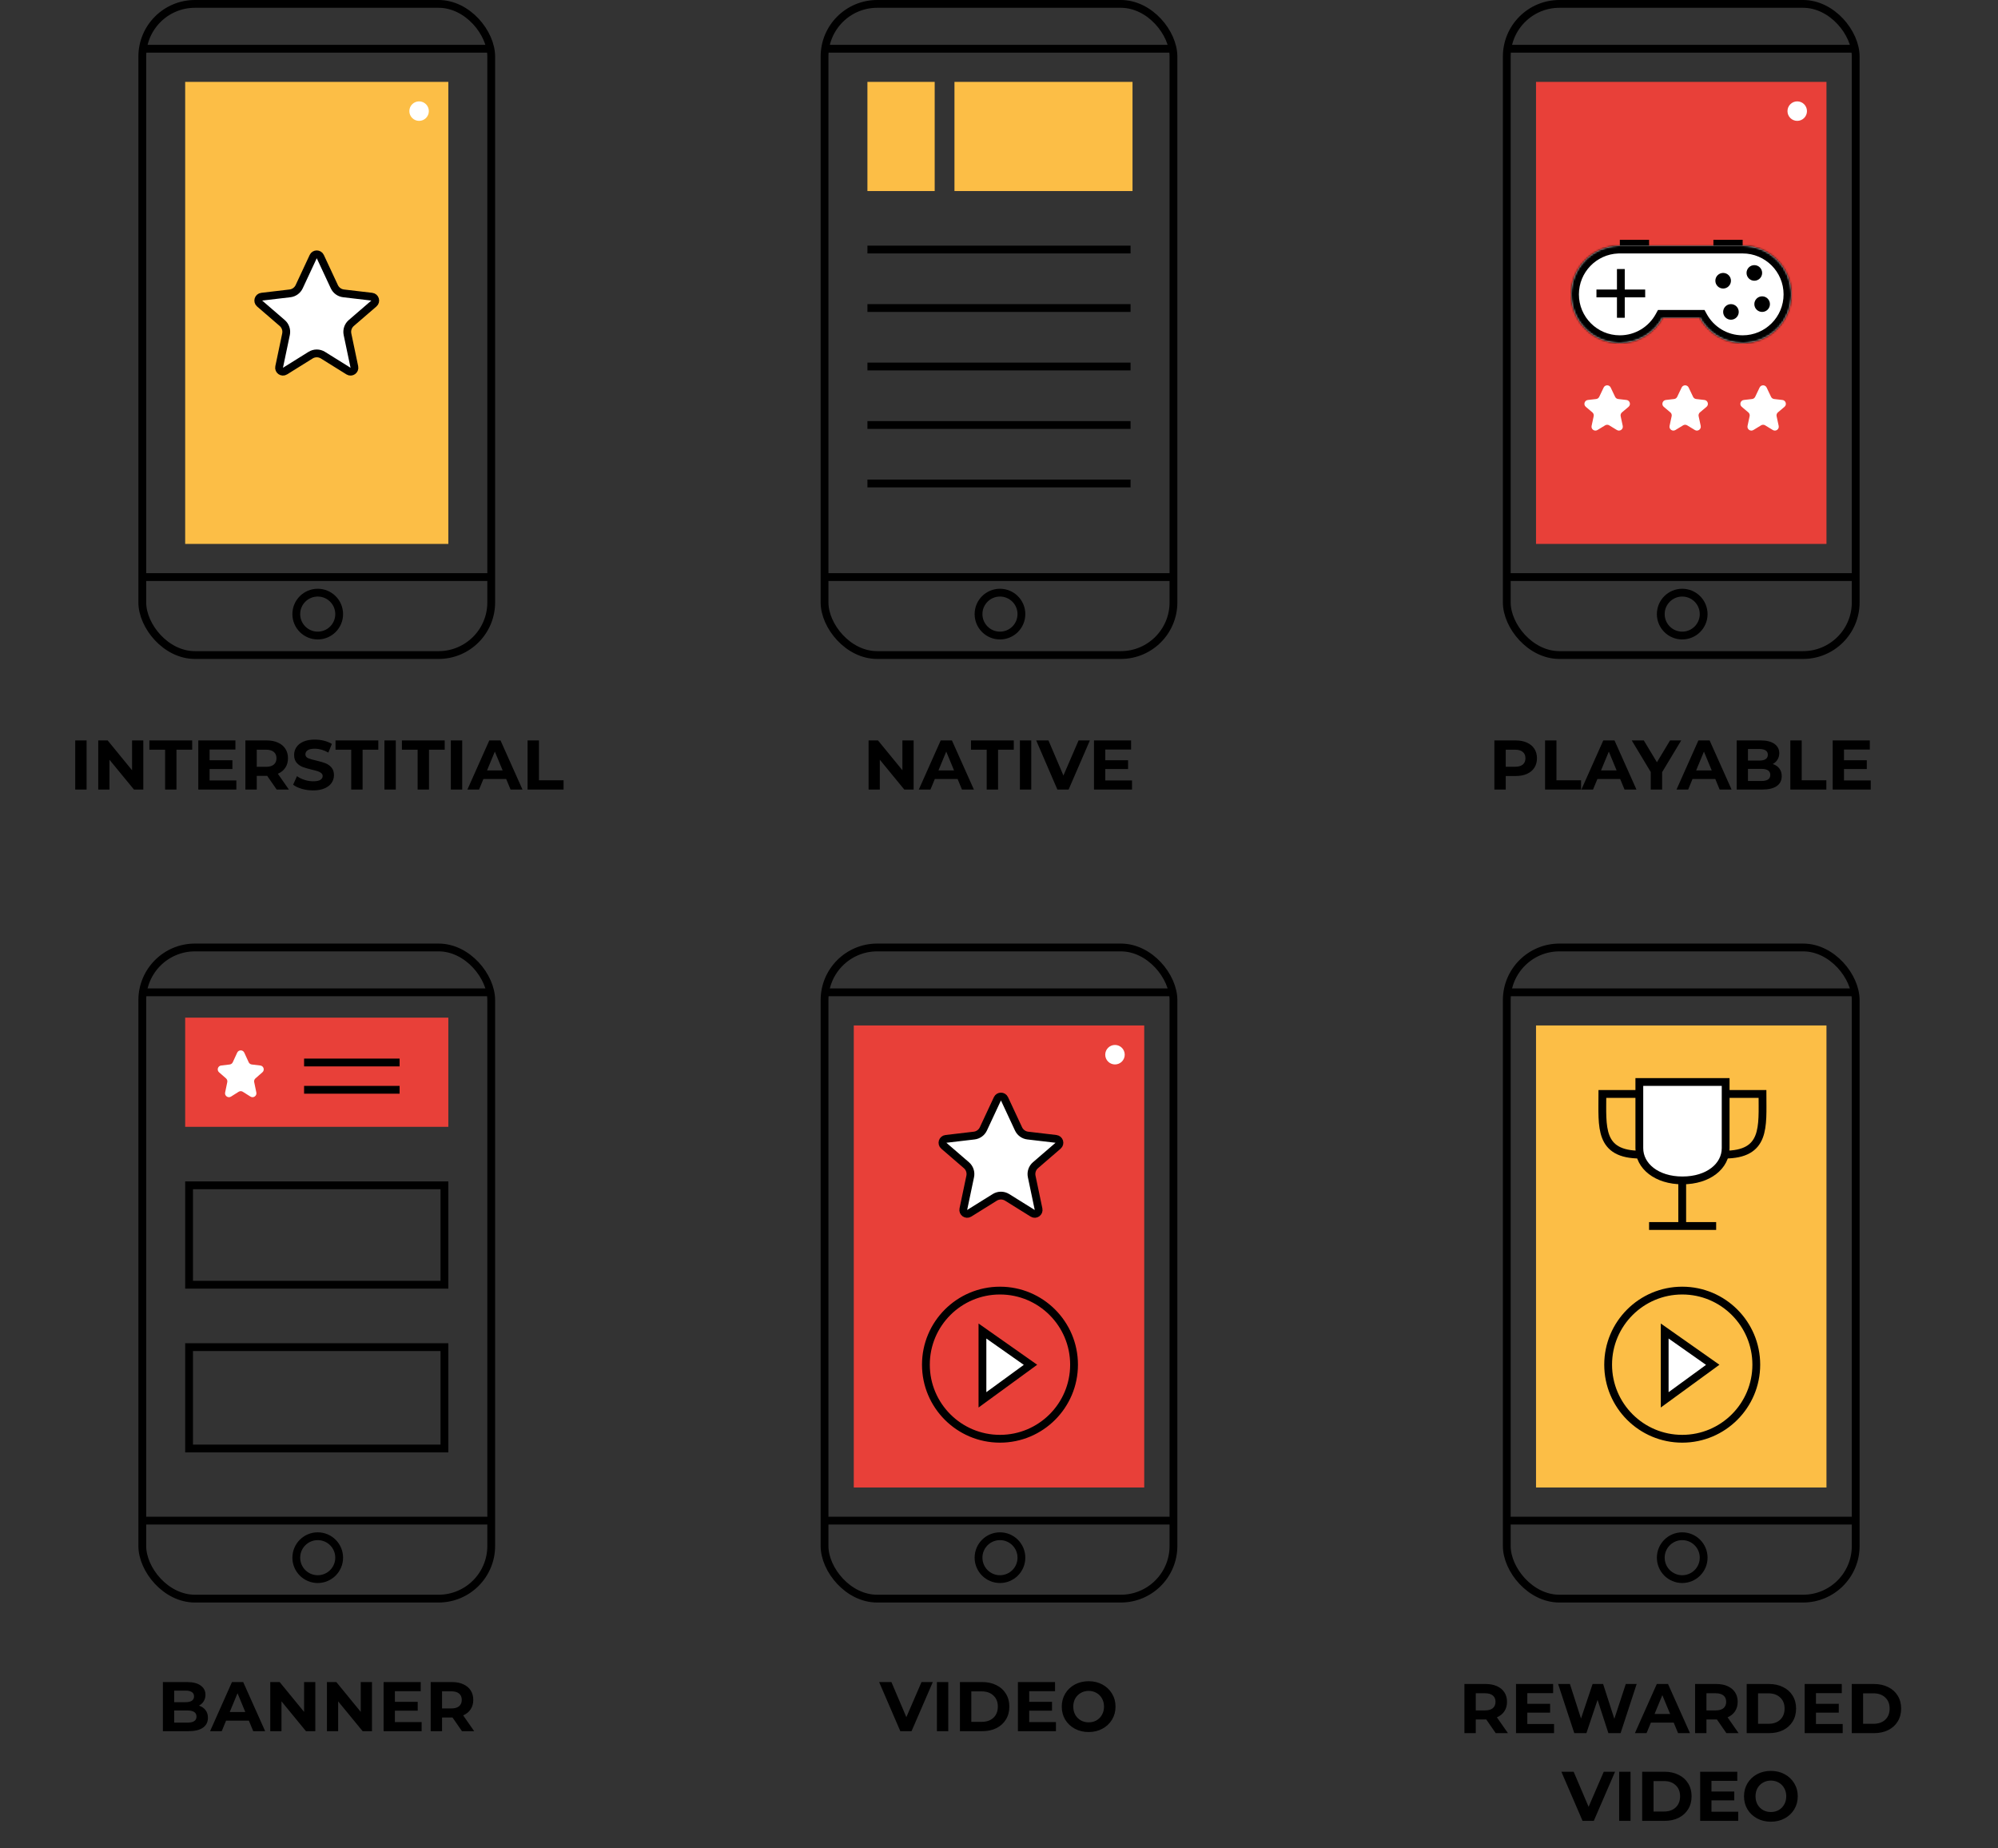
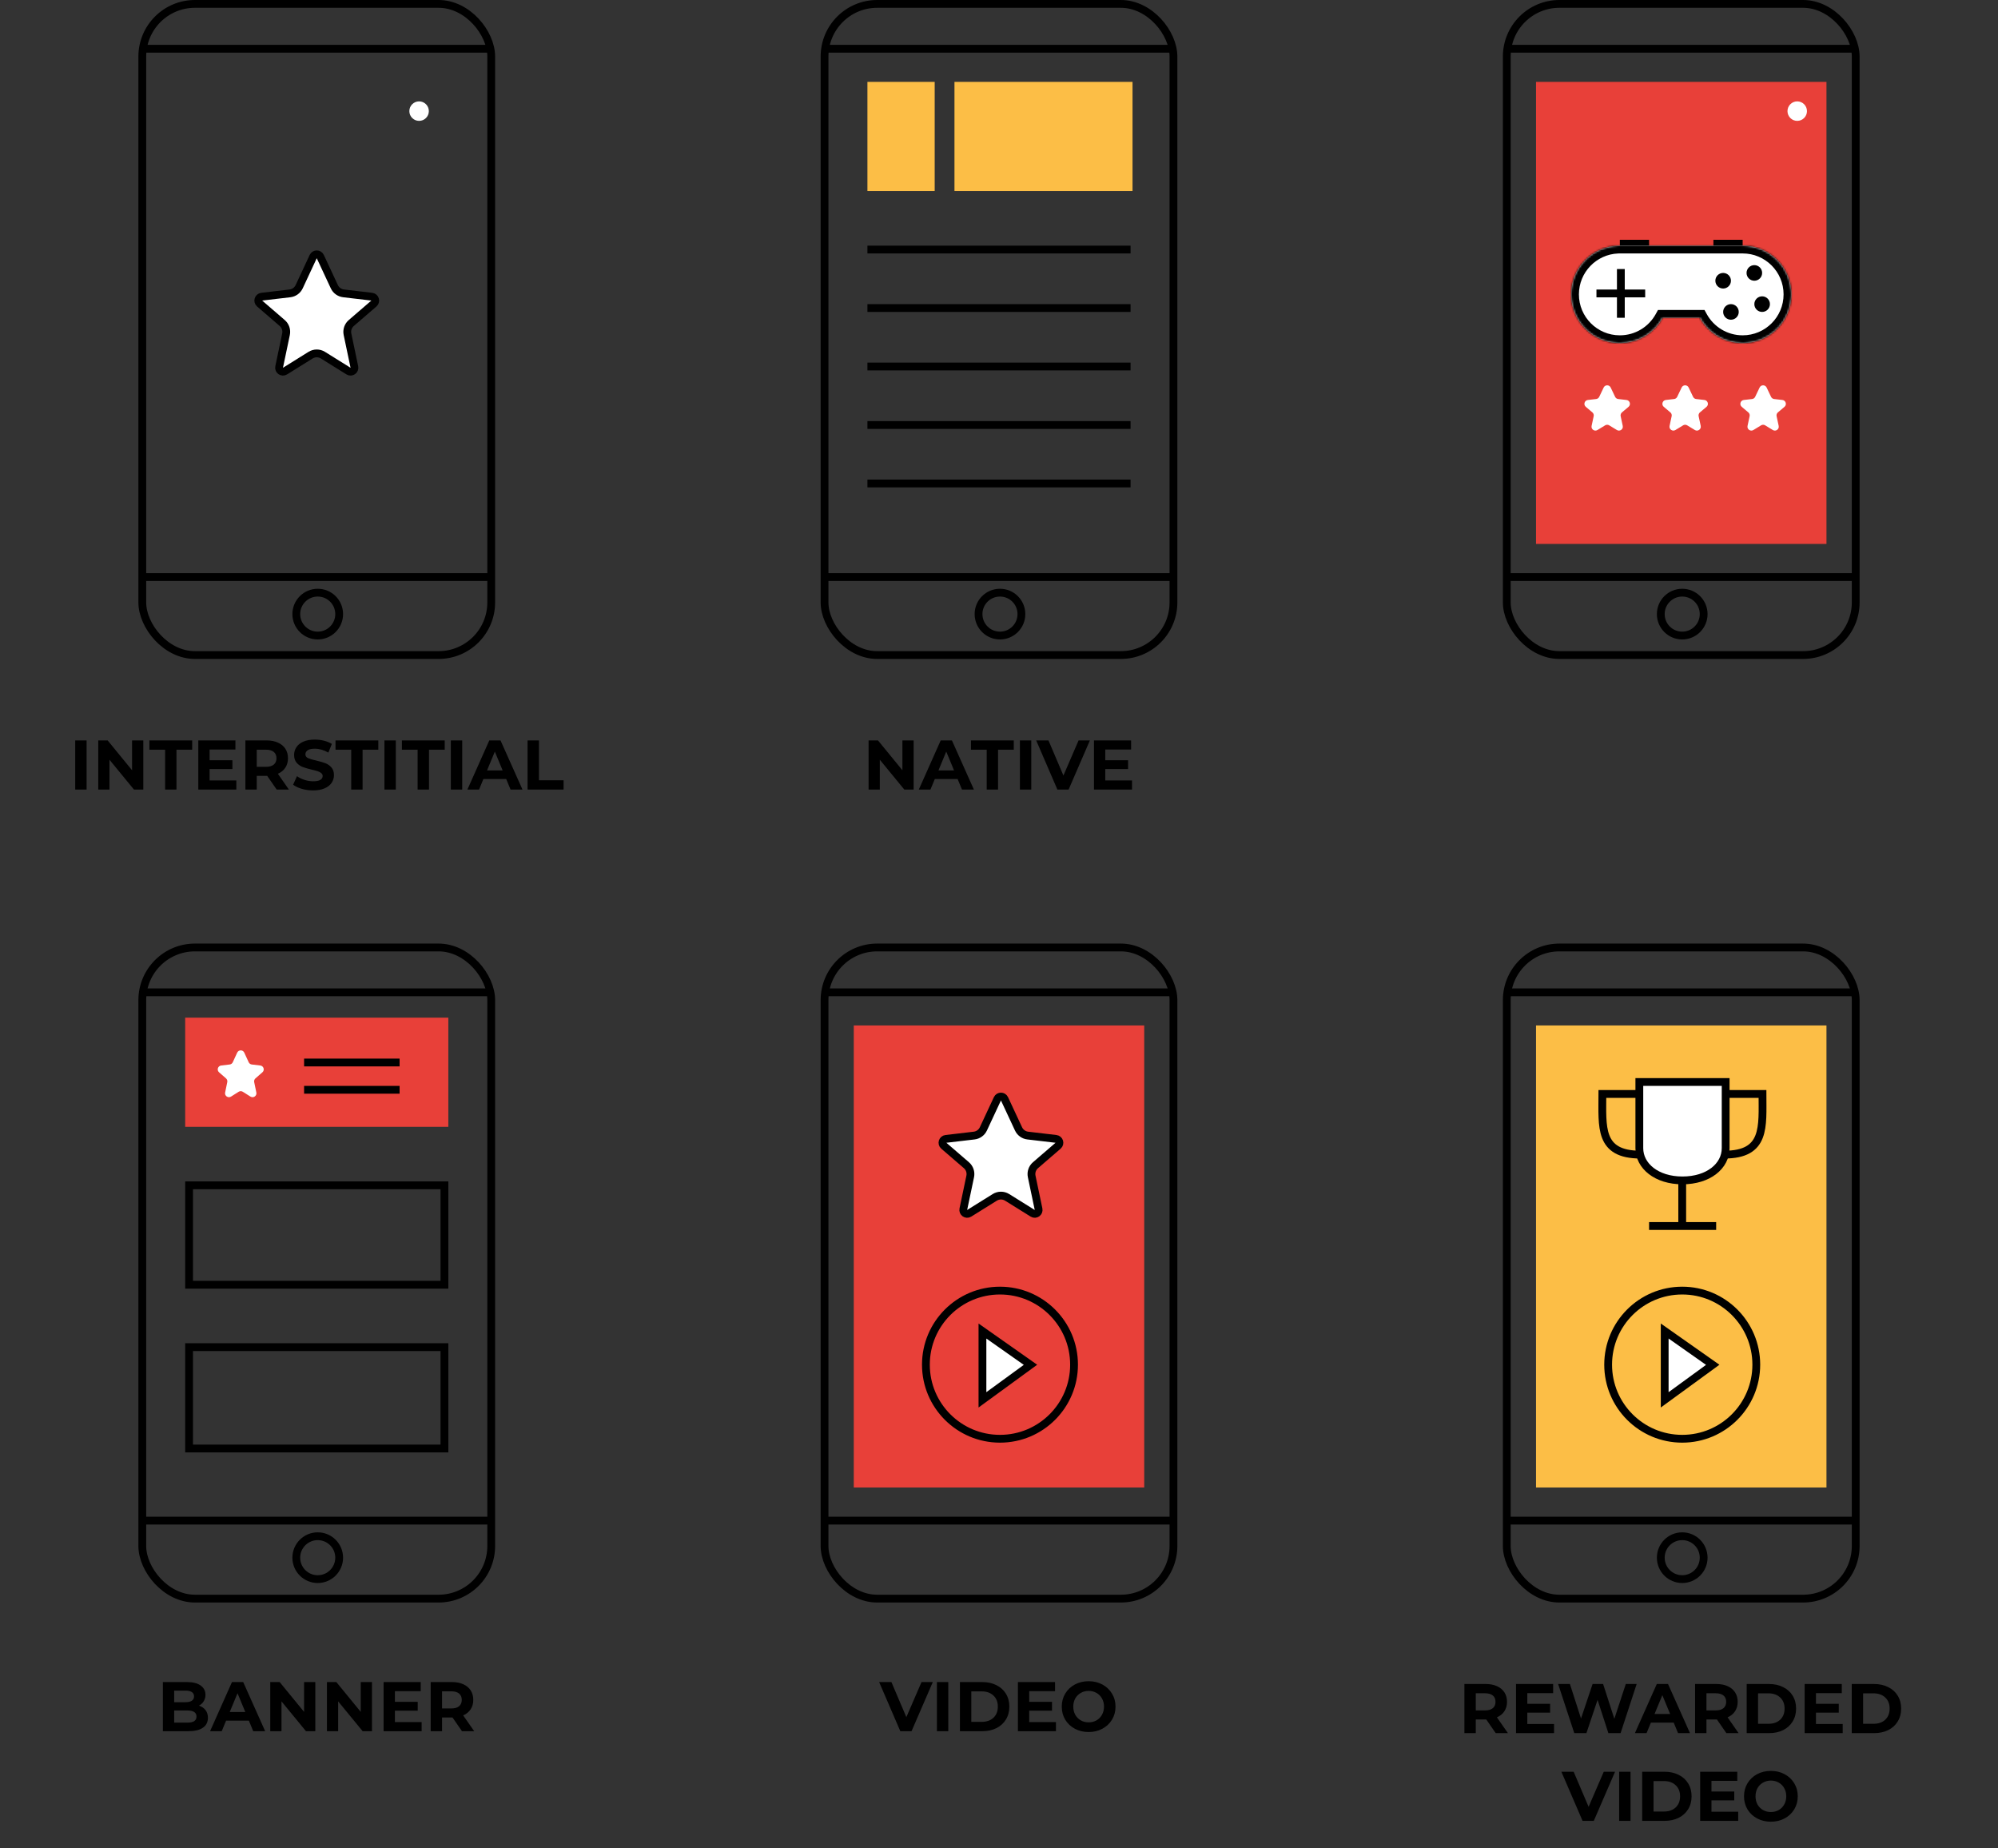
<svg xmlns="http://www.w3.org/2000/svg" width="1025" height="948" viewBox="0 0 1025 948" fill="none">
  <rect x="0" y="0" width="1025" height="948" fill="#333333" stroke="none" />
  <path d="M468.709 379.8V405H463.921L451.357 389.7V405H445.597V379.8H450.421L462.949 395.1V379.8H468.709ZM491.268 399.6H479.568L477.336 405H471.36L482.592 379.8H488.352L499.62 405H493.5L491.268 399.6ZM489.432 395.172L485.436 385.524L481.44 395.172H489.432ZM506.188 384.552H498.124V379.8H520.084V384.552H512.02V405H506.188V384.552ZM523.222 379.8H529.054V405H523.222V379.8ZM559.122 379.8L548.214 405H542.454L531.582 379.8H537.882L545.55 397.8L553.326 379.8H559.122ZM580.738 400.32V405H561.226V379.8H580.27V384.48H567.022V389.952H578.722V394.488H567.022V400.32H580.738Z" fill="black" />
-   <path d="M777.537 379.8C779.769 379.8 781.701 380.172 783.333 380.916C784.989 381.66 786.261 382.716 787.149 384.084C788.037 385.452 788.481 387.072 788.481 388.944C788.481 390.792 788.037 392.412 787.149 393.804C786.261 395.172 784.989 396.228 783.333 396.972C781.701 397.692 779.769 398.052 777.537 398.052H772.461V405H766.629V379.8H777.537ZM777.213 393.3C778.965 393.3 780.297 392.928 781.209 392.184C782.121 391.416 782.577 390.336 782.577 388.944C782.577 387.528 782.121 386.448 781.209 385.704C780.297 384.936 778.965 384.552 777.213 384.552H772.461V393.3H777.213ZM792.644 379.8H798.476V400.248H811.112V405H792.644V379.8ZM831.178 399.6H819.478L817.246 405H811.27L822.502 379.8H828.262L839.53 405H833.41L831.178 399.6ZM829.342 395.172L825.346 385.524L821.35 395.172H829.342ZM852.693 396.072V405H846.861V396L837.105 379.8H843.297L850.029 390.996L856.761 379.8H862.485L852.693 396.072ZM879.975 399.6H868.275L866.043 405H860.067L871.299 379.8H877.059L888.327 405H882.207L879.975 399.6ZM878.139 395.172L874.143 385.524L870.147 395.172H878.139ZM909.445 391.896C910.885 392.352 912.013 393.12 912.829 394.2C913.645 395.256 914.053 396.564 914.053 398.124C914.053 400.332 913.189 402.036 911.461 403.236C909.757 404.412 907.261 405 903.973 405H890.941V379.8H903.253C906.325 379.8 908.677 380.388 910.309 381.564C911.965 382.74 912.793 384.336 912.793 386.352C912.793 387.576 912.493 388.668 911.893 389.628C911.317 390.588 910.501 391.344 909.445 391.896ZM896.737 384.192V390.132H902.533C903.973 390.132 905.065 389.88 905.809 389.376C906.553 388.872 906.925 388.128 906.925 387.144C906.925 386.16 906.553 385.428 905.809 384.948C905.065 384.444 903.973 384.192 902.533 384.192H896.737ZM903.541 400.608C905.077 400.608 906.229 400.356 906.997 399.852C907.789 399.348 908.185 398.568 908.185 397.512C908.185 395.424 906.637 394.38 903.541 394.38H896.737V400.608H903.541ZM918.468 379.8H924.3V400.248H936.936V405H918.468V379.8ZM959.707 400.32V405H940.195V379.8H959.239V384.48H945.991V389.952H957.691V394.488H945.991V400.32H959.707Z" fill="black" />
  <path d="M102.06 874.896C103.5 875.352 104.628 876.12 105.444 877.2C106.26 878.256 106.668 879.564 106.668 881.124C106.668 883.332 105.804 885.036 104.076 886.236C102.372 887.412 99.876 888 96.588 888H83.556V862.8H95.868C98.94 862.8 101.292 863.388 102.924 864.564C104.58 865.74 105.408 867.336 105.408 869.352C105.408 870.576 105.108 871.668 104.508 872.628C103.932 873.588 103.116 874.344 102.06 874.896ZM89.352 867.192V873.132H95.148C96.588 873.132 97.68 872.88 98.424 872.376C99.168 871.872 99.54 871.128 99.54 870.144C99.54 869.16 99.168 868.428 98.424 867.948C97.68 867.444 96.588 867.192 95.148 867.192H89.352ZM96.156 883.608C97.692 883.608 98.844 883.356 99.612 882.852C100.404 882.348 100.8 881.568 100.8 880.512C100.8 878.424 99.252 877.38 96.156 877.38H89.352V883.608H96.156ZM127.68 882.6H115.98L113.748 888H107.772L119.004 862.8H124.764L136.032 888H129.912L127.68 882.6ZM125.844 878.172L121.848 868.524L117.852 878.172H125.844ZM161.758 862.8V888H156.97L144.406 872.7V888H138.646V862.8H143.47L155.998 878.1V862.8H161.758ZM190.832 862.8V888H186.044L173.48 872.7V888H167.72V862.8H172.544L185.072 878.1V862.8H190.832ZM216.307 883.32V888H196.795V862.8H215.839V867.48H202.591V872.952H214.291V877.488H202.591V883.32H216.307ZM237.003 888L232.143 880.98H231.855H226.779V888H220.947V862.8H231.855C234.087 862.8 236.019 863.172 237.651 863.916C239.307 864.66 240.579 865.716 241.467 867.084C242.355 868.452 242.799 870.072 242.799 871.944C242.799 873.816 242.343 875.436 241.431 876.804C240.543 878.148 239.271 879.18 237.615 879.9L243.267 888H237.003ZM236.895 871.944C236.895 870.528 236.439 869.448 235.527 868.704C234.615 867.936 233.283 867.552 231.531 867.552H226.779V876.336H231.531C233.283 876.336 234.615 875.952 235.527 875.184C236.439 874.416 236.895 873.336 236.895 871.944Z" fill="black" />
  <path d="M478.544 862.8L467.636 888H461.876L451.004 862.8H457.304L464.972 880.8L472.748 862.8H478.544ZM480.648 862.8H486.48V888H480.648V862.8ZM492.461 862.8H503.909C506.645 862.8 509.057 863.328 511.145 864.384C513.257 865.416 514.889 866.88 516.041 868.776C517.217 870.672 517.805 872.88 517.805 875.4C517.805 877.92 517.217 880.128 516.041 882.024C514.889 883.92 513.257 885.396 511.145 886.452C509.057 887.484 506.645 888 503.909 888H492.461V862.8ZM503.621 883.212C506.141 883.212 508.145 882.516 509.633 881.124C511.145 879.708 511.901 877.8 511.901 875.4C511.901 873 511.145 871.104 509.633 869.712C508.145 868.296 506.141 867.588 503.621 867.588H498.293V883.212H503.621ZM541.715 883.32V888H522.203V862.8H541.247V867.48H527.999V872.952H539.699V877.488H527.999V883.32H541.715ZM558.489 888.432C555.873 888.432 553.509 887.868 551.397 886.74C549.309 885.612 547.665 884.064 546.465 882.096C545.289 880.104 544.701 877.872 544.701 875.4C544.701 872.928 545.289 870.708 546.465 868.74C547.665 866.748 549.309 865.188 551.397 864.06C553.509 862.932 555.873 862.368 558.489 862.368C561.105 862.368 563.457 862.932 565.545 864.06C567.633 865.188 569.277 866.748 570.477 868.74C571.677 870.708 572.277 872.928 572.277 875.4C572.277 877.872 571.677 880.104 570.477 882.096C569.277 884.064 567.633 885.612 565.545 886.74C563.457 887.868 561.105 888.432 558.489 888.432ZM558.489 883.464C559.977 883.464 561.321 883.128 562.521 882.456C563.721 881.76 564.657 880.8 565.329 879.576C566.025 878.352 566.373 876.96 566.373 875.4C566.373 873.84 566.025 872.448 565.329 871.224C564.657 870 563.721 869.052 562.521 868.38C561.321 867.684 559.977 867.336 558.489 867.336C557.001 867.336 555.657 867.684 554.457 868.38C553.257 869.052 552.309 870 551.613 871.224C550.941 872.448 550.605 873.84 550.605 875.4C550.605 876.96 550.941 878.352 551.613 879.576C552.309 880.8 553.257 881.76 554.457 882.456C555.657 883.128 557.001 883.464 558.489 883.464Z" fill="black" />
  <path d="M767.321 889L762.461 881.98H762.173H757.097V889H751.265V863.8H762.173C764.405 863.8 766.337 864.172 767.969 864.916C769.625 865.66 770.897 866.716 771.785 868.084C772.673 869.452 773.117 871.072 773.117 872.944C773.117 874.816 772.661 876.436 771.749 877.804C770.861 879.148 769.589 880.18 767.933 880.9L773.585 889H767.321ZM767.213 872.944C767.213 871.528 766.757 870.448 765.845 869.704C764.933 868.936 763.601 868.552 761.849 868.552H757.097V877.336H761.849C763.601 877.336 764.933 876.952 765.845 876.184C766.757 875.416 767.213 874.336 767.213 872.944ZM797.25 884.32V889H777.738V863.8H796.782V868.48H783.534V873.952H795.234V878.488H783.534V884.32H797.25ZM839.627 863.8L831.383 889H825.119L819.575 871.936L813.851 889H807.623L799.343 863.8H805.391L811.079 881.512L817.019 863.8H822.419L828.179 881.656L834.047 863.8H839.627ZM858.635 883.6H846.935L844.703 889H838.727L849.959 863.8H855.719L866.987 889H860.867L858.635 883.6ZM856.799 879.172L852.803 869.524L848.807 879.172H856.799ZM885.657 889L880.797 881.98H880.509H875.433V889H869.601V863.8H880.509C882.741 863.8 884.673 864.172 886.305 864.916C887.961 865.66 889.233 866.716 890.121 868.084C891.009 869.452 891.453 871.072 891.453 872.944C891.453 874.816 890.997 876.436 890.085 877.804C889.197 879.148 887.925 880.18 886.269 880.9L891.921 889H885.657ZM885.549 872.944C885.549 871.528 885.093 870.448 884.181 869.704C883.269 868.936 881.937 868.552 880.185 868.552H875.433V877.336H880.185C881.937 877.336 883.269 876.952 884.181 876.184C885.093 875.416 885.549 874.336 885.549 872.944ZM896.074 863.8H907.522C910.258 863.8 912.67 864.328 914.758 865.384C916.87 866.416 918.502 867.88 919.654 869.776C920.83 871.672 921.418 873.88 921.418 876.4C921.418 878.92 920.83 881.128 919.654 883.024C918.502 884.92 916.87 886.396 914.758 887.452C912.67 888.484 910.258 889 907.522 889H896.074V863.8ZM907.234 884.212C909.754 884.212 911.758 883.516 913.246 882.124C914.758 880.708 915.514 878.8 915.514 876.4C915.514 874 914.758 872.104 913.246 870.712C911.758 869.296 909.754 868.588 907.234 868.588H901.906V884.212H907.234ZM945.328 884.32V889H925.816V863.8H944.86V868.48H931.612V873.952H943.312V878.488H931.612V884.32H945.328ZM949.968 863.8H961.416C964.152 863.8 966.564 864.328 968.652 865.384C970.764 866.416 972.396 867.88 973.548 869.776C974.724 871.672 975.312 873.88 975.312 876.4C975.312 878.92 974.724 881.128 973.548 883.024C972.396 884.92 970.764 886.396 968.652 887.452C966.564 888.484 964.152 889 961.416 889H949.968V863.8ZM961.128 884.212C963.648 884.212 965.652 883.516 967.14 882.124C968.652 880.708 969.408 878.8 969.408 876.4C969.408 874 968.652 872.104 967.14 870.712C965.652 869.296 963.648 868.588 961.128 868.588H955.8V884.212H961.128ZM828.544 908.8L817.636 934H811.876L801.004 908.8H807.304L814.972 926.8L822.748 908.8H828.544ZM830.648 908.8H836.48V934H830.648V908.8ZM842.461 908.8H853.909C856.645 908.8 859.057 909.328 861.145 910.384C863.257 911.416 864.889 912.88 866.041 914.776C867.217 916.672 867.805 918.88 867.805 921.4C867.805 923.92 867.217 926.128 866.041 928.024C864.889 929.92 863.257 931.396 861.145 932.452C859.057 933.484 856.645 934 853.909 934H842.461V908.8ZM853.621 929.212C856.141 929.212 858.145 928.516 859.633 927.124C861.145 925.708 861.901 923.8 861.901 921.4C861.901 919 861.145 917.104 859.633 915.712C858.145 914.296 856.141 913.588 853.621 913.588H848.293V929.212H853.621ZM891.715 929.32V934H872.203V908.8H891.247V913.48H877.999V918.952H889.699V923.488H877.999V929.32H891.715ZM908.489 934.432C905.873 934.432 903.509 933.868 901.397 932.74C899.309 931.612 897.665 930.064 896.465 928.096C895.289 926.104 894.701 923.872 894.701 921.4C894.701 918.928 895.289 916.708 896.465 914.74C897.665 912.748 899.309 911.188 901.397 910.06C903.509 908.932 905.873 908.368 908.489 908.368C911.105 908.368 913.457 908.932 915.545 910.06C917.633 911.188 919.277 912.748 920.477 914.74C921.677 916.708 922.277 918.928 922.277 921.4C922.277 923.872 921.677 926.104 920.477 928.096C919.277 930.064 917.633 931.612 915.545 932.74C913.457 933.868 911.105 934.432 908.489 934.432ZM908.489 929.464C909.977 929.464 911.321 929.128 912.521 928.456C913.721 927.76 914.657 926.8 915.329 925.576C916.025 924.352 916.373 922.96 916.373 921.4C916.373 919.84 916.025 918.448 915.329 917.224C914.657 916 913.721 915.052 912.521 914.38C911.321 913.684 909.977 913.336 908.489 913.336C907.001 913.336 905.657 913.684 904.457 914.38C903.257 915.052 902.309 916 901.613 917.224C900.941 918.448 900.605 919.84 900.605 921.4C900.605 922.96 900.941 924.352 901.613 925.576C902.309 926.8 903.257 927.76 904.457 928.456C905.657 929.128 907.001 929.464 908.489 929.464Z" fill="black" />
  <path d="M38.592 379.8H44.423V405H38.592V379.8ZM73.516 379.8V405H68.728L56.164 389.7V405H50.404V379.8H55.228L67.756 395.1V379.8H73.516ZM84.698 384.552H76.634V379.8H98.594V384.552H90.53V405H84.698V384.552ZM121.244 400.32V405H101.732V379.8H120.776V384.48H107.528V389.952H119.228V394.488H107.528V400.32H121.244ZM141.94 405L137.08 397.98H136.792H131.716V405H125.884V379.8H136.792C139.024 379.8 140.956 380.172 142.588 380.916C144.244 381.66 145.516 382.716 146.404 384.084C147.292 385.452 147.736 387.072 147.736 388.944C147.736 390.816 147.28 392.436 146.368 393.804C145.48 395.148 144.208 396.18 142.552 396.9L148.204 405H141.94ZM141.832 388.944C141.832 387.528 141.376 386.448 140.464 385.704C139.552 384.936 138.22 384.552 136.468 384.552H131.716V393.336H136.468C138.22 393.336 139.552 392.952 140.464 392.184C141.376 391.416 141.832 390.336 141.832 388.944ZM160.637 405.432C158.645 405.432 156.713 405.168 154.841 404.64C152.993 404.088 151.505 403.38 150.377 402.516L152.357 398.124C153.437 398.916 154.721 399.552 156.209 400.032C157.697 400.512 159.185 400.752 160.673 400.752C162.329 400.752 163.553 400.512 164.345 400.032C165.137 399.528 165.533 398.868 165.533 398.052C165.533 397.452 165.293 396.96 164.813 396.576C164.357 396.168 163.757 395.844 163.013 395.604C162.293 395.364 161.309 395.1 160.061 394.812C158.141 394.356 156.569 393.9 155.345 393.444C154.121 392.988 153.065 392.256 152.177 391.248C151.313 390.24 150.881 388.896 150.881 387.216C150.881 385.752 151.277 384.432 152.069 383.256C152.861 382.056 154.049 381.108 155.633 380.412C157.241 379.716 159.197 379.368 161.501 379.368C163.109 379.368 164.681 379.56 166.217 379.944C167.753 380.328 169.097 380.88 170.249 381.6L168.449 386.028C166.121 384.708 163.793 384.048 161.465 384.048C159.833 384.048 158.621 384.312 157.829 384.84C157.061 385.368 156.677 386.064 156.677 386.928C156.677 387.792 157.121 388.44 158.009 388.872C158.921 389.28 160.301 389.688 162.149 390.096C164.069 390.552 165.641 391.008 166.865 391.464C168.089 391.92 169.133 392.64 169.997 393.624C170.885 394.608 171.329 395.94 171.329 397.62C171.329 399.06 170.921 400.38 170.105 401.58C169.313 402.756 168.113 403.692 166.505 404.388C164.897 405.084 162.941 405.432 160.637 405.432ZM180.183 384.552H172.119V379.8H194.079V384.552H186.015V405H180.183V384.552ZM197.217 379.8H203.049V405H197.217V379.8ZM214.249 384.552H206.185V379.8H228.145V384.552H220.081V405H214.249V384.552ZM231.283 379.8H237.115V405H231.283V379.8ZM259.691 399.6H247.991L245.759 405H239.783L251.015 379.8H256.775L268.043 405H261.923L259.691 399.6ZM257.855 395.172L253.859 385.524L249.863 395.172H257.855ZM270.658 379.8H276.49V400.248H289.126V405H270.658V379.8Z" fill="black" />
  <rect x="788" y="42" width="149" height="237" fill="#E84039" />
  <rect x="831" y="123" width="15" height="6" fill="black" />
  <rect x="879" y="123" width="15" height="6" fill="black" />
  <mask id="path-10-inside-1" fill="white">
    <path fill-rule="evenodd" clip-rule="evenodd" d="M852.937 163C848.69 170.747 840.458 176 831 176C817.193 176 806 164.807 806 151C806 137.528 816.656 126.545 830 126.02V126H831H894C907.807 126 919 137.193 919 151C919 164.807 907.807 176 894 176C884.542 176 876.31 170.747 872.063 163H852.937Z" />
  </mask>
  <path fill-rule="evenodd" clip-rule="evenodd" d="M852.937 163C848.69 170.747 840.458 176 831 176C817.193 176 806 164.807 806 151C806 137.528 816.656 126.545 830 126.02V126H831H894C907.807 126 919 137.193 919 151C919 164.807 907.807 176 894 176C884.542 176 876.31 170.747 872.063 163H852.937Z" fill="white" />
  <path d="M852.937 163V159H850.568L849.43 161.077L852.937 163ZM830 126.02L830.157 130.017L834 129.865V126.02H830ZM830 126V122H826V126H830ZM872.063 163L875.57 161.077L874.432 159H872.063V163ZM831 180C841.977 180 851.524 173.899 856.445 164.923L849.43 161.077C845.856 167.595 838.94 172 831 172V180ZM802 151C802 167.016 814.984 180 831 180V172C819.402 172 810 162.598 810 151H802ZM829.843 122.023C814.361 122.632 802 135.371 802 151H810C810 139.684 818.951 130.457 830.157 130.017L829.843 122.023ZM834 126.02V126H826V126.02H834ZM830 130H831V122H830V130ZM831 130H894V122H831V130ZM923 151C923 134.984 910.016 122 894 122V130C905.598 130 915 139.402 915 151H923ZM894 180C910.016 180 923 167.016 923 151H915C915 162.598 905.598 172 894 172V180ZM868.555 164.923C873.476 173.899 883.023 180 894 180V172C886.06 172 879.144 167.595 875.57 161.077L868.555 164.923ZM872.063 159H852.937V167H872.063V159Z" fill="black" mask="url(#path-10-inside-1)" />
  <path d="M831.519 138V163" stroke="black" stroke-width="4" stroke-miterlimit="10" />
  <path d="M844 150.52H819" stroke="black" stroke-width="4" stroke-miterlimit="10" />
  <circle cx="884" cy="144" r="4" fill="black" />
  <circle cx="900" cy="140" r="4" fill="black" />
  <circle cx="888" cy="160" r="4" fill="black" />
  <circle cx="904" cy="156" r="4" fill="black" />
  <circle cx="922" cy="57" r="5" fill="white" />
  <path d="M822.695 198.787C823.419 197.268 825.581 197.268 826.305 198.787L828.576 203.549C828.872 204.171 829.468 204.596 830.152 204.675L834.402 205.165C836.143 205.366 836.802 207.55 835.463 208.68L832.085 211.531C831.521 212.007 831.265 212.756 831.42 213.479L832.486 218.451C832.854 220.169 830.989 221.493 829.489 220.578L825.541 218.171C824.902 217.782 824.098 217.782 823.459 218.171L819.511 220.578C818.011 221.493 816.146 220.169 816.514 218.451L817.58 213.479C817.735 212.756 817.479 212.007 816.915 211.531L813.537 208.68C812.198 207.55 812.857 205.366 814.598 205.165L818.848 204.675C819.532 204.596 820.128 204.171 820.424 203.549L822.695 198.787Z" fill="white" />
  <path d="M862.695 198.787C863.419 197.268 865.581 197.268 866.305 198.787L868.576 203.549C868.872 204.171 869.468 204.596 870.152 204.675L874.402 205.165C876.143 205.366 876.802 207.55 875.463 208.68L872.085 211.531C871.521 212.007 871.265 212.756 871.42 213.479L872.486 218.451C872.854 220.169 870.989 221.493 869.489 220.578L865.541 218.171C864.902 217.782 864.098 217.782 863.459 218.171L859.511 220.578C858.011 221.493 856.146 220.169 856.514 218.451L857.58 213.479C857.735 212.756 857.479 212.007 856.915 211.531L853.537 208.68C852.198 207.55 852.857 205.366 854.598 205.165L858.848 204.675C859.532 204.596 860.128 204.171 860.424 203.549L862.695 198.787Z" fill="white" />
  <path d="M902.695 198.787C903.419 197.268 905.581 197.268 906.305 198.787L908.576 203.549C908.872 204.171 909.468 204.596 910.152 204.675L914.402 205.165C916.143 205.366 916.802 207.55 915.463 208.68L912.085 211.531C911.521 212.007 911.265 212.756 911.42 213.479L912.486 218.451C912.854 220.169 910.989 221.493 909.489 220.578L905.541 218.171C904.902 217.782 904.098 217.782 903.459 218.171L899.511 220.578C898.011 221.493 896.146 220.169 896.514 218.451L897.58 213.479C897.735 212.756 897.479 212.007 896.915 211.531L893.537 208.68C892.198 207.55 892.857 205.366 894.598 205.165L898.848 204.675C899.532 204.596 900.128 204.171 900.424 203.549L902.695 198.787Z" fill="white" />
  <rect x="773" y="2" width="179" height="334" rx="27" stroke="black" stroke-width="4" />
  <path d="M774 25H862.5H951M951 296H774" stroke="black" stroke-width="4" />
  <circle cx="863" cy="315" r="11" stroke="black" stroke-width="4" />
  <rect x="445" y="42" width="34.508" height="56" fill="#FCBE46" />
  <rect x="489.656" y="42" width="91.343" height="56" fill="#FCBE46" />
  <path d="M445 128H580" stroke="black" stroke-width="4" />
  <path d="M445 158H580" stroke="black" stroke-width="4" />
  <path d="M445 218H580" stroke="black" stroke-width="4" />
  <path d="M445 248H580" stroke="black" stroke-width="4" />
  <path d="M445 188H580" stroke="black" stroke-width="4" />
  <rect x="423" y="2" width="179" height="334" rx="27" stroke="black" stroke-width="4" />
  <path d="M424 25H512.5H601M601 296H424" stroke="black" stroke-width="4" />
  <circle cx="513" cy="315" r="11" stroke="black" stroke-width="4" />
  <rect x="73" y="2" width="179" height="334" rx="27" stroke="black" stroke-width="4" />
  <path d="M74 25H162.5H251M251 296H74" stroke="black" stroke-width="4" />
  <circle cx="163" cy="315" r="11" stroke="black" stroke-width="4" />
-   <rect x="95" y="42" width="135" height="237" fill="#FCBE46" />
  <path d="M160.688 131.615C161.406 130.076 163.594 130.076 164.312 131.615L171.518 147.06C172.397 148.945 174.189 150.239 176.254 150.482L190.736 152.188C192.464 152.392 193.126 154.553 191.809 155.689L180.225 165.679C178.571 167.105 177.823 169.317 178.272 171.455L181.794 188.238C182.156 189.962 180.274 191.278 178.779 190.347L165.673 182.181C163.731 180.971 161.269 180.971 159.327 182.181L146.221 190.347C144.726 191.278 142.844 189.962 143.206 188.238L146.728 171.455C147.177 169.317 146.429 167.105 144.775 165.679L133.191 155.689C131.874 154.553 132.536 152.392 134.264 152.188L148.746 150.482C150.811 150.239 152.603 148.945 153.482 147.06L160.688 131.615Z" fill="white" stroke="black" stroke-width="4" />
  <circle cx="215" cy="57" r="5" fill="white" />
  <rect x="423" y="486" width="179" height="334" rx="27" stroke="black" stroke-width="4" />
  <path d="M424 509H512.5H601M601 780H424" stroke="black" stroke-width="4" />
-   <circle cx="513" cy="799" r="11" stroke="black" stroke-width="4" />
  <rect x="438" y="526" width="149" height="237" fill="#E84039" />
-   <circle cx="572" cy="541" r="5" fill="white" />
  <path d="M504.007 718.039L504.007 682.736L528.654 700.071L504.007 718.039Z" fill="white" stroke="black" stroke-width="4" />
  <circle cx="513" cy="700" r="38" stroke="black" stroke-width="4" />
  <path d="M511.688 563.615C512.406 562.076 514.594 562.076 515.312 563.615L522.518 579.06C523.397 580.945 525.189 582.239 527.254 582.482L541.736 584.188C543.464 584.392 544.126 586.553 542.809 587.689L531.225 597.679C529.571 599.105 528.823 601.317 529.272 603.455L532.794 620.238C533.156 621.962 531.274 623.278 529.779 622.347L516.673 614.181C514.731 612.971 512.269 612.971 510.327 614.181L497.221 622.347C495.726 623.278 493.844 621.962 494.206 620.238L497.728 603.455C498.177 601.317 497.429 599.105 495.775 597.679L484.191 587.689C482.874 586.553 483.536 584.392 485.264 584.188L499.746 582.482C501.811 582.239 503.603 580.945 504.482 579.06L511.688 563.615Z" fill="white" stroke="black" stroke-width="4" />
  <rect x="788" y="526" width="149" height="237" fill="#FCBE46" />
  <path d="M854.007 718.039L854.007 682.736L878.654 700.071L854.007 718.039Z" fill="white" stroke="black" stroke-width="4" />
  <circle cx="863" cy="700" r="38" stroke="black" stroke-width="4" />
  <path fill-rule="evenodd" clip-rule="evenodd" d="M885 588.608C885 597.722 876.213 605 862.968 605C849.851 605 841 597.722 841 588.608V555H885V588.608Z" fill="white" />
  <path fill-rule="evenodd" clip-rule="evenodd" d="M885.282 588.931C885.282 598.133 876.438 605.481 863.109 605.481C849.908 605.481 841 598.133 841 588.931V555H885.282V588.931Z" stroke="black" stroke-width="4" stroke-miterlimit="10" />
  <path d="M846 628.868C880.028 628.868 880.413 628.868 880.413 628.868" stroke="black" stroke-width="4" stroke-miterlimit="10" />
  <path d="M884.611 592.253C906.018 592.253 904.176 578.067 904.176 561.134H886.453" stroke="black" stroke-width="4" stroke-miterlimit="10" />
  <path d="M841.544 592.253C820.138 592.253 822.044 578.067 822.044 561.134H839.766" stroke="black" stroke-width="4" stroke-miterlimit="10" />
  <path d="M863 605.928C863 627.462 863 627.462 863 627.462" stroke="black" stroke-width="4" stroke-miterlimit="10" />
  <rect x="773" y="486" width="179" height="334" rx="27" stroke="black" stroke-width="4" />
  <path d="M774 509H862.5H951M951 780H774" stroke="black" stroke-width="4" />
  <circle cx="863" cy="799" r="11" stroke="black" stroke-width="4" />
  <rect x="95" y="522" width="135" height="56" fill="#E84039" />
  <line x1="156" y1="545" x2="205" y2="545" stroke="black" stroke-width="4" />
  <line x1="156" y1="559" x2="205" y2="559" stroke="black" stroke-width="4" />
  <path d="M121.683 539.947C122.397 538.395 124.603 538.395 125.317 539.947L127.584 544.873C127.875 545.504 128.473 545.94 129.164 546.022L133.536 546.544C135.256 546.749 135.919 548.896 134.615 550.036L131.047 553.155C130.504 553.629 130.258 554.36 130.405 555.066L131.507 560.39C131.865 562.118 129.973 563.428 128.481 562.486L124.568 560.016C123.916 559.604 123.084 559.604 122.432 560.016L118.519 562.486C117.027 563.428 115.135 562.118 115.493 560.39L116.595 555.066C116.742 554.36 116.496 553.629 115.953 553.155L112.385 550.036C111.081 548.896 111.744 546.749 113.464 546.544L117.836 546.022C118.527 545.94 119.125 545.504 119.416 544.873L121.683 539.947Z" fill="white" />
  <rect x="97" y="608" width="131" height="51" stroke="black" stroke-width="4" />
  <rect x="97" y="691" width="131" height="52" stroke="black" stroke-width="4" />
  <rect x="73" y="486" width="179" height="334" rx="27" stroke="black" stroke-width="4" />
  <path d="M74 509H162.5H251M251 780H74" stroke="black" stroke-width="4" />
  <circle cx="163" cy="799" r="11" stroke="black" stroke-width="4" />
</svg>